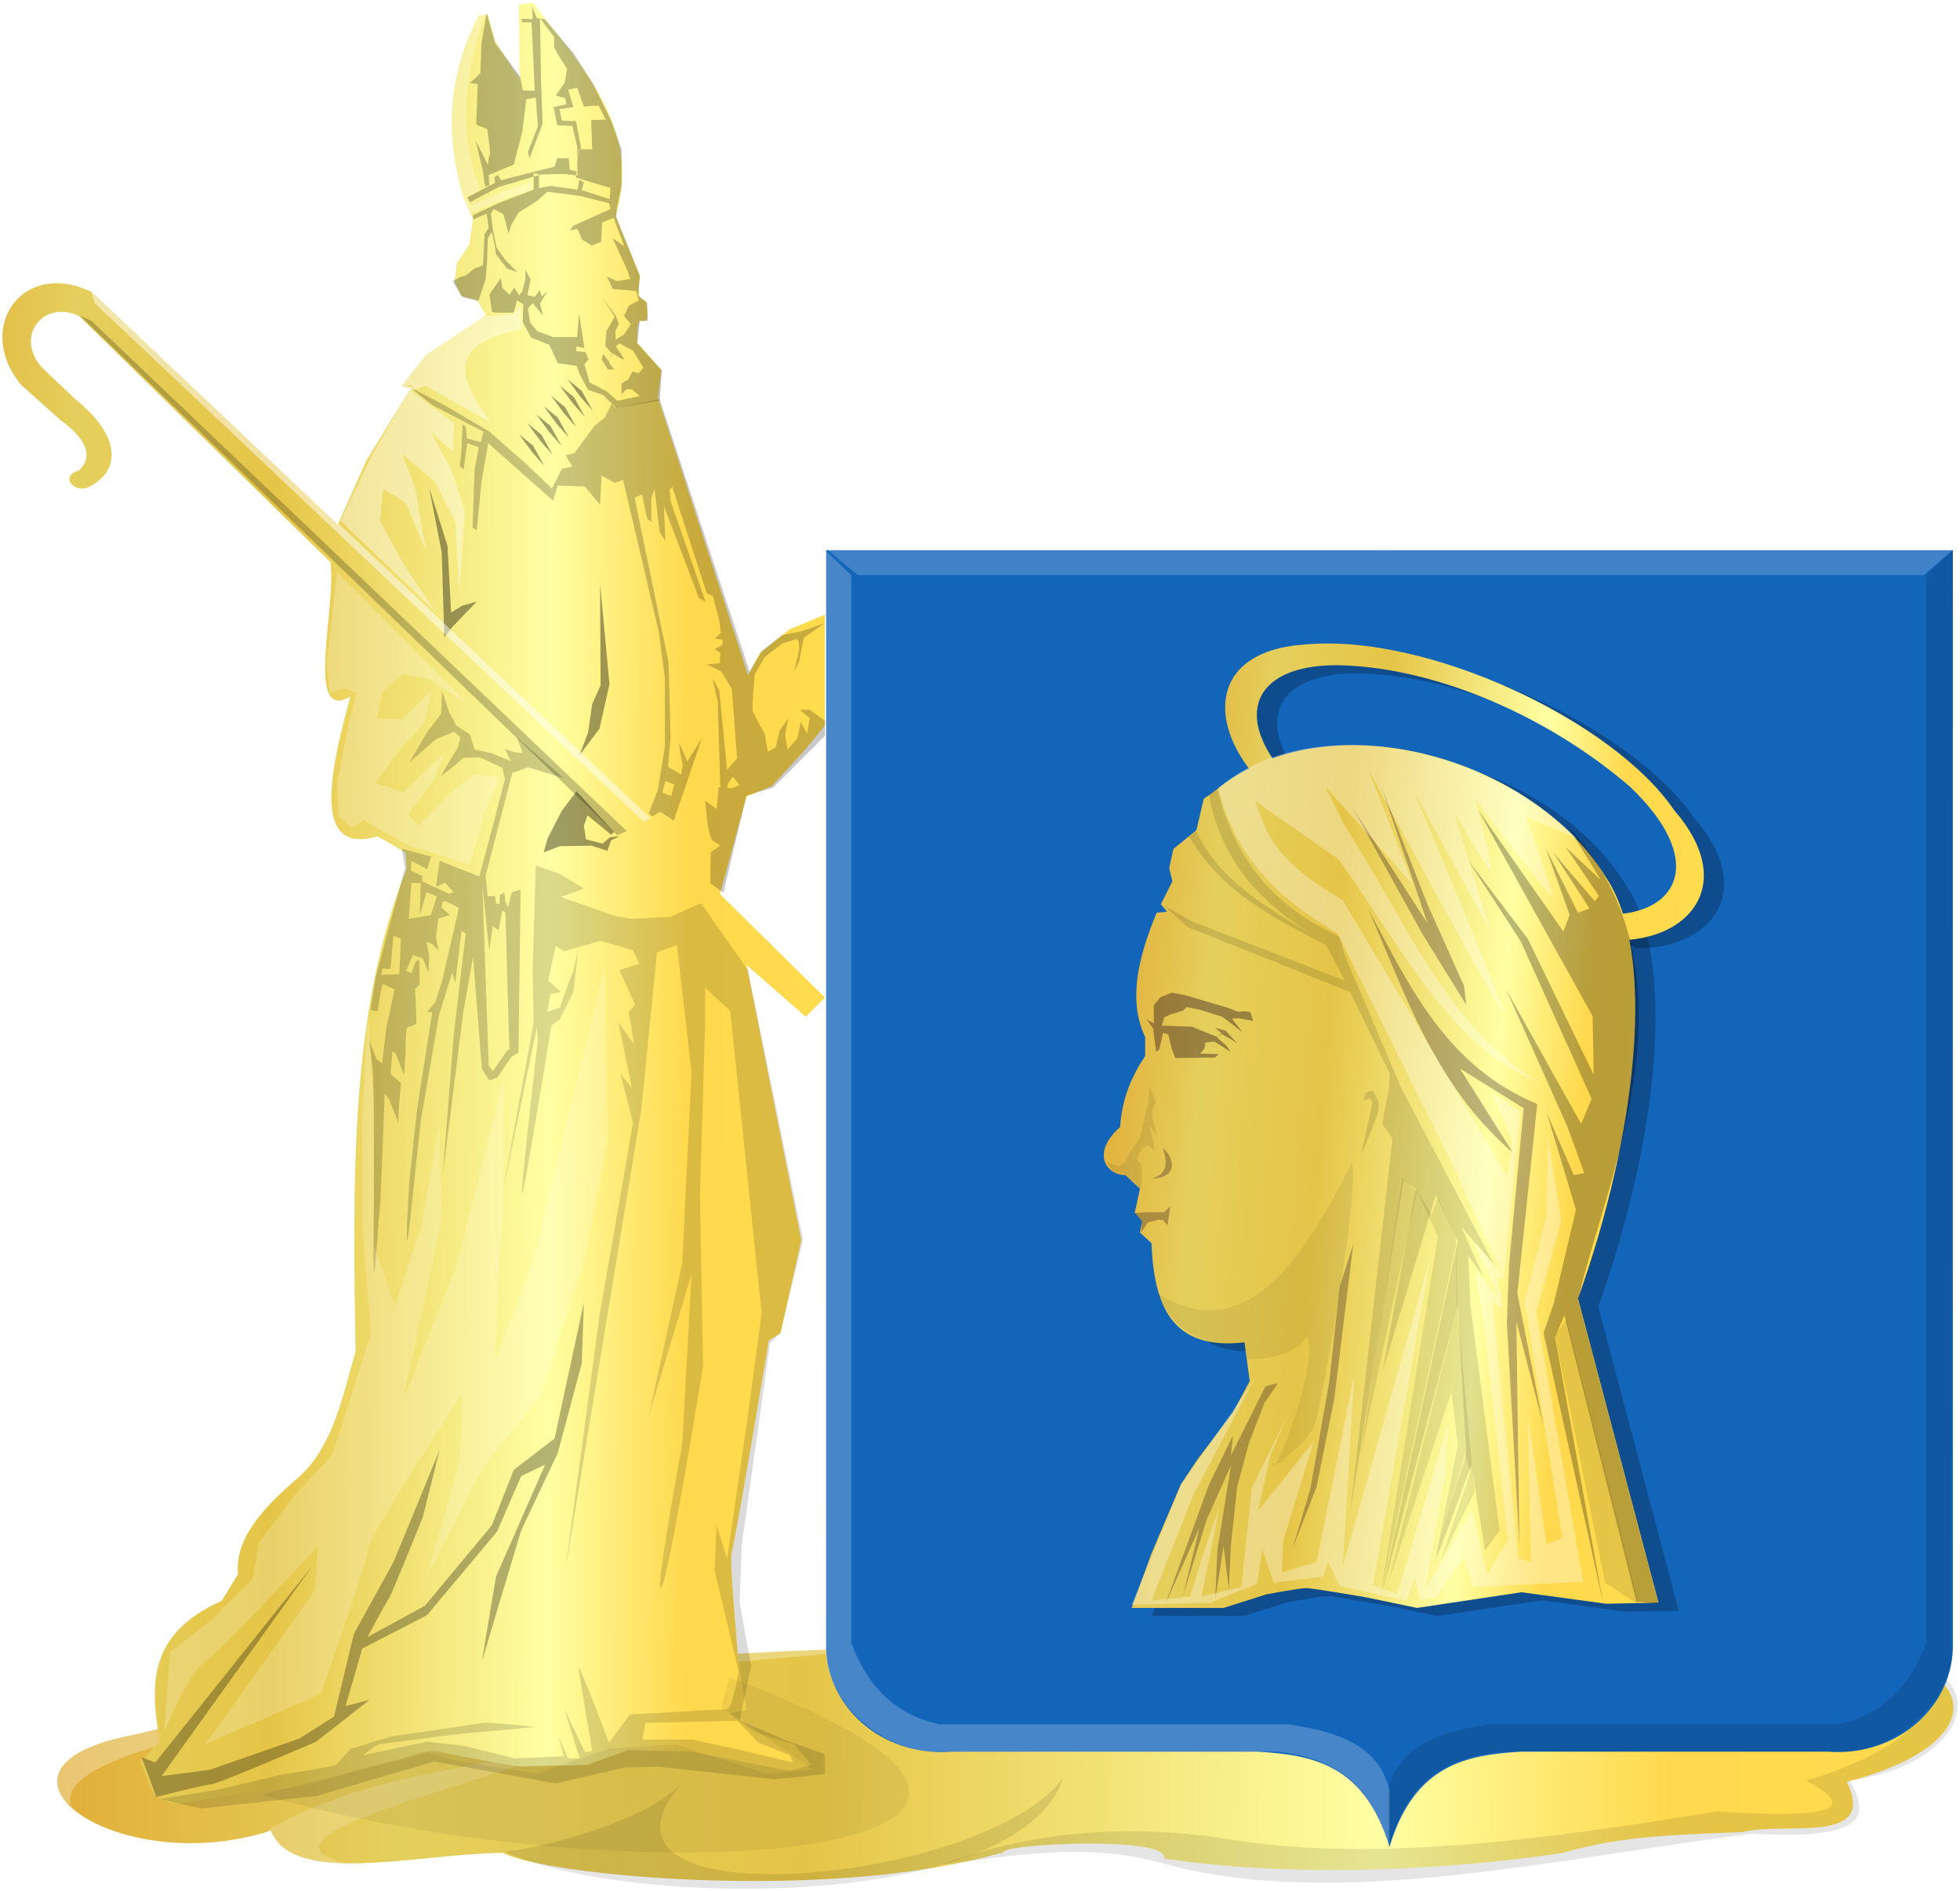
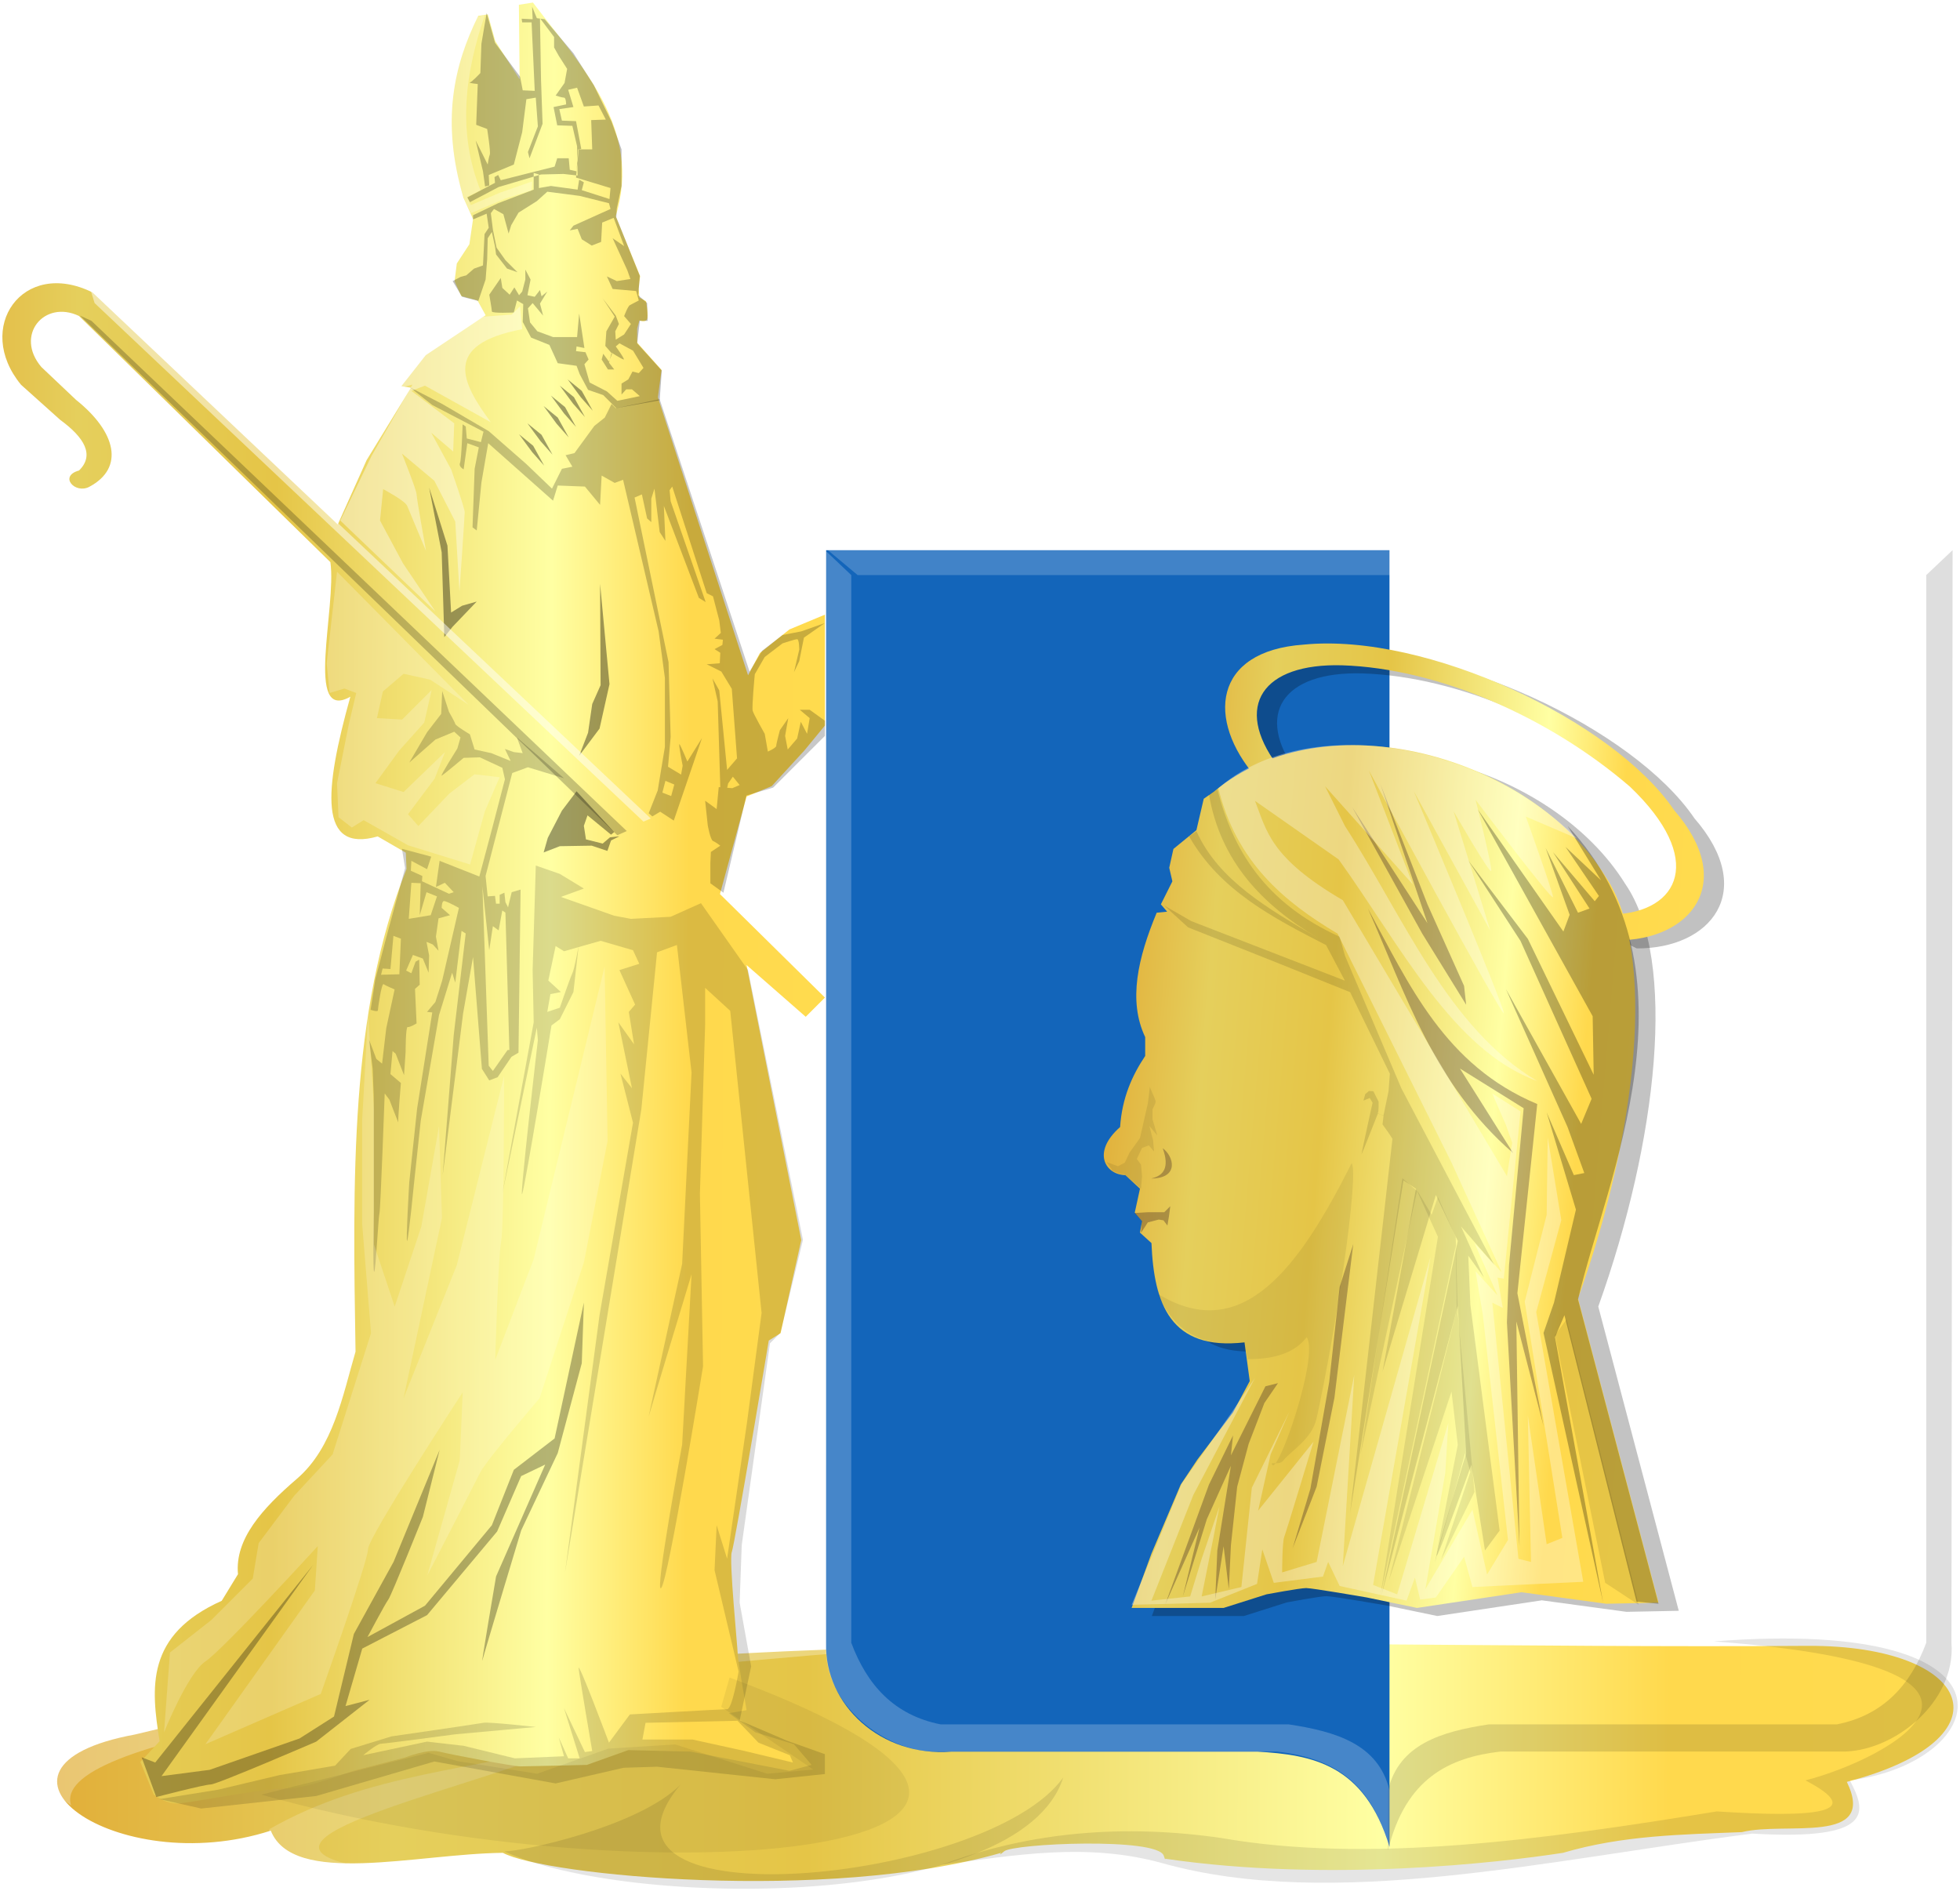
<svg xmlns="http://www.w3.org/2000/svg" xmlns:ns1="http://www.inkscape.org/namespaces/inkscape" xmlns:ns2="http://sodipodi.sourceforge.net/DTD/sodipodi-0.dtd" xmlns:xlink="http://www.w3.org/1999/xlink" width="414.273" height="399.707" id="svg20117" version="1.1" ns1:version="0.48.4 r9939" ns2:docname="Nieuw document 30">
  <defs id="defs20119">
    <linearGradient y2="699.314" x2="370.185" y1="699.314" x1="77.852" gradientTransform="matrix(0.409,0,0,0.407,199.527,278.681)" gradientUnits="userSpaceOnUse" id="linearGradient9303-3" xlink:href="#linearGradient7089-7-1-6-5-9-8-8" ns1:collect="always" />
    <linearGradient id="linearGradient7089-7-1-6-5-9-8-8" ns1:collect="always">
      <stop id="stop7091-1-3-0-8-2-5-7" offset="0" style="stop-color:#ffffff;stop-opacity:1;" />
      <stop id="stop7093-1-8-5-5-3-7-4" offset="1" style="stop-color:#ffffff;stop-opacity:0;" />
    </linearGradient>
    <linearGradient y2="763.126" x2="18.253" y1="763.126" x1="-274.08" gradientTransform="matrix(0.409,0,0,0.407,343.386,252.708)" gradientUnits="userSpaceOnUse" id="linearGradient9305-2" xlink:href="#linearGradient7081-2-4-6-7-2-1-7" ns1:collect="always" />
    <linearGradient id="linearGradient7081-2-4-6-7-2-1-7" ns1:collect="always">
      <stop id="stop7083-7-2-7-3-7-8-7" offset="0" style="stop-color:#000000;stop-opacity:1;" />
      <stop id="stop7085-6-7-9-3-9-9-9" offset="1" style="stop-color:#000000;stop-opacity:0;" />
    </linearGradient>
    <linearGradient y2="623.9" x2="813.001" y1="623.9" x1="520.668" gradientTransform="matrix(-0.409,0,0,0.407,682.432,308.75)" gradientUnits="userSpaceOnUse" id="linearGradient9249-3" xlink:href="#linearGradient7151-4-9-4-7-0-1-1" ns1:collect="always" />
    <linearGradient id="linearGradient7151-4-9-4-7-0-1-1" ns1:collect="always">
      <stop id="stop7153-8-3-7-6-8-4-9" offset="0" style="stop-color:#000000;stop-opacity:1;" />
      <stop id="stop7155-8-1-8-1-8-2-8" offset="1" style="stop-color:#000000;stop-opacity:0;" />
    </linearGradient>
    <linearGradient y2="763.126" x2="18.253" y1="763.126" x1="-274.08" gradientTransform="matrix(-0.409,0,0,0.407,357.562,252.083)" gradientUnits="userSpaceOnUse" id="linearGradient9251-6" xlink:href="#linearGradient7081-8-4-8-1-2-5-2-5" ns1:collect="always" />
    <linearGradient id="linearGradient7081-8-4-8-1-2-5-2-5" ns1:collect="always">
      <stop id="stop7083-2-5-6-6-3-7-2-0" offset="0" style="stop-color:#000000;stop-opacity:1;" />
      <stop id="stop7085-4-5-5-3-7-5-1-2" offset="1" style="stop-color:#000000;stop-opacity:0;" />
    </linearGradient>
    <filter color-interpolation-filters="sRGB" ns1:collect="always" id="filter9220-8">
      <feGaussianBlur ns1:collect="always" stdDeviation="1.653" id="feGaussianBlur9222-6" />
    </filter>
    <filter color-interpolation-filters="sRGB" ns1:collect="always" id="filter9224-0">
      <feGaussianBlur ns1:collect="always" stdDeviation="1.653" id="feGaussianBlur9226-2" />
    </filter>
    <linearGradient ns1:collect="always" xlink:href="#linearGradient21651" id="linearGradient4421" gradientUnits="userSpaceOnUse" x1="0" y1="174.07" x2="30" y2="174.07" gradientTransform="translate(0,158.891)" />
    <linearGradient id="linearGradient21651">
      <stop id="stop21653" offset="0" style="stop-color:#cc992d;stop-opacity:1;" />
      <stop id="stop21655" offset="0.143" style="stop-color:#e1a832;stop-opacity:1;" />
      <stop style="stop-color:#e5cf5c;stop-opacity:1;" offset="0.321" id="stop21657" />
      <stop id="stop21659" offset="0.5" style="stop-color:#e5c547;stop-opacity:1;" />
      <stop style="stop-color:#ffffa3;stop-opacity:1;" offset="0.75" id="stop21661" />
      <stop id="stop21663" offset="0.875" style="stop-color:#ffd94d;stop-opacity:1;" />
      <stop style="stop-color:#ffdb4e;stop-opacity:1;" offset="1" id="stop21665" />
    </linearGradient>
    <linearGradient gradientUnits="userSpaceOnUse" y2="174.07" x2="30" y1="174.07" x1="0" id="linearGradient4379" xlink:href="#linearGradient21651" ns1:collect="always" />
    <linearGradient id="linearGradient4070-8-2-8-8-7-0-6-5">
      <stop style="stop-color:#a3a3a3;stop-opacity:1;" offset="0" id="stop4072-1-2-6-4-1-4-7-9" />
      <stop style="stop-color:#b0b0b0;stop-opacity:1;" offset="0.143" id="stop4074-8-0-7-0-4-8-7-1" />
      <stop id="stop4076-6-1-0-3-7-5-9-8" offset="0.321" style="stop-color:#d1d1d1;stop-opacity:1;" />
      <stop style="stop-color:#bdbdbd;stop-opacity:1;" offset="0.5" id="stop4078-0-2-8-7-6-7-6-1" />
      <stop id="stop4080-2-7-1-8-8-3-4-7" offset="0.75" style="stop-color:#e5e5e5;stop-opacity:1;" />
      <stop style="stop-color:#cccccc;stop-opacity:1;" offset="0.875" id="stop4082-4-7-8-3-2-3-1-8" />
      <stop id="stop4084-9-0-3-1-3-0-9-6" offset="1" style="stop-color:#cccccc;stop-opacity:1;" />
    </linearGradient>
    <linearGradient gradientUnits="userSpaceOnUse" y2="204.963" x2="29.643" y1="204.963" x1="3.214" id="linearGradient4389" xlink:href="#linearGradient4070-8-2-8-8-7-0-6-5" ns1:collect="always" gradientTransform="translate(336.429,486.112)" />
    <linearGradient ns1:collect="always" xlink:href="#linearGradient21651" id="linearGradient20838" x1="256.376" y1="531.883" x2="401.053" y2="544.026" gradientUnits="userSpaceOnUse" />
    <linearGradient ns1:collect="always" xlink:href="#linearGradient21651" id="linearGradient20846" x1="274.88" y1="454.867" x2="410.631" y2="462.724" gradientUnits="userSpaceOnUse" />
    <linearGradient ns1:collect="always" xlink:href="#linearGradient21651" id="linearGradient20854" x1="-9.095" y1="485.198" x2="224.863" y2="486.208" gradientUnits="userSpaceOnUse" />
    <linearGradient ns1:collect="always" xlink:href="#linearGradient21651" id="linearGradient20862" x1="-22.265" y1="665.3" x2="463.391" y2="667.825" gradientUnits="userSpaceOnUse" />
  </defs>
  <ns2:namedview id="base" pagecolor="#ffffff" bordercolor="#666666" borderopacity="1.0" ns1:pageopacity="0.0" ns1:pageshadow="2" ns1:zoom="0.7" ns1:cx="342.25549" ns1:cy="270.21625" ns1:document-units="px" ns1:current-layer="layer1" showgrid="false" fit-margin-top="0" fit-margin-left="0" fit-margin-right="0" fit-margin-bottom="0" ns1:window-width="1600" ns1:window-height="837" ns1:window-x="-8" ns1:window-y="-8" ns1:window-maximized="1" />
  <g ns1:label="Laag 1" ns1:groupmode="layer" id="layer1" transform="translate(-50.003,-295.344)">
    <path ns1:connector-curvature="0" style="fill:url(#linearGradient20862);fill-opacity:1;stroke:#000000;stroke-width:1px;stroke-linecap:butt;stroke-linejoin:miter;stroke-opacity:0" d="m 78.486,661.966 c -37.236,6.88 -3.902,30.872 28.75,20.312 4.75,11.878 30.717,4.895 49.062,4.688 8.734,4.781 68.574,10.587 105.312,0 0,0 -0.78,0.929 0.625,-0.312 1.875,-1.656 32.5,-3.029 33.75,0.938 0.376,1.192 0.312,0.625 0.312,0.625 34.553,5.04 70.668,0.817 84.062,-1.25 12.604,-3.718 25.208,-3.874 37.812,-4.375 9.144,-2.293 28.7,2.852 22.188,-10.625 35.152,-9.202 26.657,-28.851 -8.125,-28.75 -121.272,0.881 -248.043,-7.036 -353.75,18.75 z" id="path8299" ns2:nodetypes="ccccsscccccc" />
    <path ns1:connector-curvature="0" style="fill:#ffffff;fill-opacity:0.288;stroke:#000000;stroke-width:1px;stroke-linecap:butt;stroke-linejoin:miter;stroke-opacity:0" d="m 65.049,676.966 c -33.525,-22.525 151.083,-34.818 189.375,-34.375 -125.327,9.465 -193.999,20.745 -189.375,34.375 z" id="path9073" ns2:nodetypes="ccc" />
    <path ns1:connector-curvature="0" style="fill:#ffffff;fill-opacity:0.179;stroke:#000000;stroke-width:1px;stroke-linecap:butt;stroke-linejoin:miter;stroke-opacity:0" d="m 172.236,663.528 c -21.79,5.992 -44.272,6.446 -65.312,18.438 -0.588,5.264 4.449,8.066 17.188,7.5 -25.798,-5.809 30.197,-17.164 48.125,-25.938 z" id="path9075" ns2:nodetypes="cccc" />
    <path ns1:connector-curvature="0" style="fill:#000000;fill-opacity:0.104;stroke:#000000;stroke-width:1px;stroke-linecap:butt;stroke-linejoin:miter;stroke-opacity:0" d="m 156.611,686.653 c 3.597,0.096 28.385,-5.22 37.188,-14.062 -24.568,29.487 64.94,20.95 80.938,-1.562 -9.095,28.531 -92.668,27.631 -118.125,15.625 z" id="path9077" ns2:nodetypes="cccc" />
    <path ns1:connector-curvature="0" style="fill:#000000;fill-opacity:0.104;stroke:#000000;stroke-width:1px;stroke-linecap:butt;stroke-linejoin:miter;stroke-opacity:0" d="m 412.236,642.278 c 68.414,-5.323 58.545,25.706 28.75,29.375 3.56,6.649 5.266,12.782 -20.625,11.25 -43.107,5.515 -88.599,16.331 -124.688,6.25 -16.092,-4.468 -31.271,-1.626 -46.562,0.312 18.828,-7.033 38.568,-8.59 59.062,-5.625 30.748,5.385 67.373,0.483 104.688,-5.625 20.769,1.354 31.993,0.379 18.75,-6.562 17.556,-4.514 53.838,-23.938 -19.375,-29.375 z" id="path9079" ns2:nodetypes="ccccccccc" />
    <path ns1:connector-curvature="0" style="fill:url(#linearGradient20854);fill-opacity:1;stroke:#000000;stroke-width:1px;stroke-linecap:butt;stroke-linejoin:miter;stroke-opacity:0" d="m 83.738,663.38 -4.062,4.375 2.812,6.875 c 0,0 2.5,2.188 5.625,1.875 3.125,-0.312 19.375,-3.438 22.5,-3.125 3.125,0.312 14.062,-3.75 14.062,-3.75 l 10.938,-2.812 c 0,0 4.688,-1.875 7.188,-1.25 2.5,0.625 15.625,3.125 17.188,3.125 1.562,0 14.062,-0.312 14.062,-0.312 l 8.75,-3.125 13.125,0.312 20.938,4.062 4.688,-1.25 -3.75,-4.375 -8.125,-2.5 -5.625,-4.062 3.75,-0.625 c 0,0 -1.875,-10.625 -1.875,-11.875 0,-1.25 -1.875,-20 -1.25,-21.562 0.625,-1.562 7.812,-44.688 7.812,-44.688 l 2.5,-1.562 4.375,-19.688 -11.562,-58.125 12.5,10.938 4.062,-4.062 -22.188,-21.875 5.625,-20.625 5.312,-2.188 6.875,-7.5 4.375,-5.312 0,-23.438 -7.5,3.125 -6.25,5 -2.5,4.688 -19.062,-58.75 0.781,-5.781 -5.156,-5.781 0,-2.969 0.469,-1.719 c 0,0 1.094,0.469 1.562,-0.156 0.469,-0.625 -0.156,-3.906 -0.156,-3.906 l -1.406,-0.781 -0.156,-1.875 0.312,-2.656 -5.156,-12.656 c 5.61,-18.485 -7.099,-31.475 -17.5,-45.156 l -2.969,0.469 0.156,15.781 -5.156,-8.125 -1.562,-5.625 -2.031,0.312 c -5.147,10.418 -7.914,22.224 -3.125,38.438 l 2.031,4.531 -0.781,5.312 -2.656,4.062 -0.469,3.75 1.406,3.125 3.438,0.938 1.719,3.125 -12.656,8.438 -5.156,6.562 2.031,0.313 -9.375,15.312 -6.094,13.594 -51.875,-49.062 c -14.743,-7.255 -25.019,7.485 -15.078,19.531 l 8.281,7.422 c 5.11,3.735 7.308,7.441 3.984,10.703 -4.371,1.2 -0.803,5.057 2.188,3.437 7.453,-3.978 5.693,-11.555 -2.812,-18.359 l -7.344,-6.953 c -5.7,-6.703 0.616,-14.298 7.969,-10.781 l 53.125,52.031 c 1.354,9.526 -5.541,33.991 4.219,28.438 -5.541,19.843 -6.787,33.125 5.781,29.531 l 5.938,3.438 0.156,3.438 c -12.064,30.16 -11.357,66.126 -10.781,102.031 -2.704,9.2 -4.673,20.243 -12.407,26.883 -7.302,6.269 -13.141,12.739 -12.437,20.148 l -3.437,5.625 c -16.128,7.225 -14.952,18.382 -13.125,29.688 z" id="path9338" ns2:nodetypes="cccssccsscccccccccssccccccccccccccccccccsccccccccccccccccccccccccccccccccccccccsccc" />
    <path ns1:connector-curvature="0" style="fill:#000000;fill-opacity:0.255;stroke:#000000;stroke-width:1px;stroke-linecap:butt;stroke-linejoin:miter;stroke-opacity:0" d="m 152.863,298.085 1.768,6.298 5.303,7.182 0.552,2.873 2.541,0.11 -0.663,-14.474 -1.989,0 -0.11,-0.773 2.32,0.11 -0.11,-2.652 0.994,2.431 1.657,0.221 6.077,7.182 4.309,6.74 3.757,7.734 2.099,5.856 0,7.734 -0.994,4.751 -0.11,1.878 4.972,12.374 -0.331,4.088 1.878,1.657 0.11,3.756 -1.657,0 -0.552,4.751 5.193,5.745 -0.442,6.298 -9.17,1.657 -2.762,-2.762 -3.204,-1.105 -1.768,-3.315 -0.663,-1.768 -3.977,-0.552 -1.768,-3.867 -3.867,-1.547 -1.768,-3.315 0.11,-3.756 -1.326,-0.773 -0.663,2.541 c 0,0 -4.64,0.221 -4.64,-0.221 0,-0.442 -0.552,-3.536 -0.552,-3.536 l 2.431,-3.536 0.331,2.099 1.547,1.436 0.994,-1.547 0.994,1.657 0.663,-0.773 0.663,-2.541 0,-2.099 1.105,2.099 -0.663,3.315 1.547,0.331 1.105,-1.436 0.331,1.326 1.215,-0.994 -1.547,2.541 0.663,2.541 -2.21,-2.652 -0.994,1.105 0.442,2.983 1.547,1.878 3.315,1.215 5.082,0 0.442,-4.972 1.105,7.292 -1.657,-0.331 -0.11,0.994 1.989,0.221 0.663,1.547 -0.884,0.994 1.105,3.867 3.646,1.878 2.21,1.989 4.751,-0.994 -1.657,-1.436 -1.215,0 -0.994,1.105 0,-2.32 1.436,-0.884 0.884,-1.657 1.326,0.331 0.994,-1.105 -2.21,-3.646 -2.873,-1.547 -0.773,0.663 c 0,0 2.099,2.873 1.657,2.762 -0.442,-0.11 -2.541,-1.436 -2.541,-1.436 l -0.552,2.099 1.105,1.436 -1.326,0 -1.326,-2.099 0.331,-1.215 1.215,1.657 0.663,-1.657 -1.436,-1.657 0.221,-3.094 1.768,-3.094 -2.541,-3.867 2.762,3.646 0.663,1.768 -0.773,1.547 0.11,1.768 1.768,-1.105 1.436,-2.21 -1.436,-1.657 c 0,0 0.773,-2.099 1.215,-2.32 0.442,-0.221 1.878,-0.994 1.878,-0.994 l -0.552,-1.989 -4.972,-0.442 -1.215,-2.652 2.099,0.994 2.873,-0.442 -0.663,-1.878 -3.094,-6.74 2.431,1.657 -2.21,-5.966 -2.431,0.994 -0.221,4.088 -1.989,0.773 -2.099,-1.326 -0.884,-2.21 -1.657,0.331 0.773,-0.994 7.844,-3.536 -0.331,-1.215 -6.187,-1.547 -6.85,-0.884 -2.21,1.989 -3.867,2.431 -1.547,2.652 -0.552,1.768 -1.105,-4.088 -1.989,-1.105 -0.663,0.884 0.442,3.536 0.773,3.756 1.878,2.652 2.541,2.541 -2.21,-0.773 -2.32,-2.983 -0.221,-1.657 -0.663,-3.094 -0.884,1.326 -0.11,4.419 -0.331,4.309 -1.547,4.53 -3.425,-0.884 -1.989,-3.315 1.657,-0.884 1.215,-0.331 1.657,-1.436 1.878,-0.663 0.331,-6.629 0.884,-1.326 -0.442,-2.983 -2.873,1.215 0,-0.884 5.303,-2.541 7.513,-2.873 0,-3.536 1.105,0.331 0,2.873 2.541,-0.442 5.635,0.773 0.331,-2.099 0.994,0.552 -0.442,1.657 5.856,1.878 0.221,-2.32 -7.292,-2.21 0.552,-5.966 2.873,0 -0.221,-6.187 3.094,-0.11 -1.547,-2.983 -3.094,0.221 -1.436,-3.977 -1.878,0.442 1.105,3.646 -2.983,0.442 0.552,2.431 2.983,0.11 1.105,5.856 -0.663,0.11 -0.331,4.64 -1.436,-0.331 -0.221,-2.431 -2.431,0 -0.552,1.768 -11.38,2.873 -0.552,-1.105 -0.773,0.442 0.11,1.215 -5.856,3.094 0.552,0.994 6.077,-3.204 8.949,-2.652 4.751,-0.11 2.983,0.331 -0.11,-6.187 -0.994,-4.309 -3.204,-0.11 -0.773,-3.867 2.652,-0.552 c 0,0 0,-1.436 -0.442,-1.436 -0.442,0 -1.768,-0.442 -1.768,-0.442 l 1.878,-2.652 0.552,-2.983 -1.768,-2.762 -0.994,-1.768 0,-2.21 -2.983,-3.977 0.221,13.037 0.331,9.281 -2.762,7.292 -0.331,-1.326 2.099,-5.414 -0.442,-6.077 -1.989,0.331 -0.884,6.961 -1.768,6.85 -5.303,2.21 0.11,2.21 -0.884,0.221 -0.442,-3.204 -1.547,-6.519 2.541,5.082 c 0,0 0.221,-1.547 0.442,-2.099 0.221,-0.552 -0.552,-5.414 -0.552,-5.414 l -2.32,-0.884 0.331,-8.618 c 0,0 -2.099,-0.221 -1.657,-0.331 0.442,-0.11 2.21,-1.989 2.21,-1.989 l 0.221,-6.187 1.105,-6.519 z" id="path9340" />
    <path ns1:connector-curvature="0" style="fill:#000000;fill-opacity:0.217;stroke:#000000;stroke-width:1px;stroke-linecap:butt;stroke-linejoin:miter;stroke-opacity:0" d="m 136.622,377.193 6.85,3.536 9.833,5.745 7.955,6.961 5.414,5.193 2.099,-4.198 2.21,-0.442 -1.436,-2.431 1.878,-0.442 4.198,-5.745 2.21,-1.768 1.436,-2.873 0.884,0.884 9.281,-1.878 19.003,57.563 2.652,-4.419 4.309,-3.315 3.977,-0.773 4.987,-1.768 -4.435,3.094 -0.994,4.972 -1.105,2.32 1.105,-4.751 c 0,0 0,-2.21 -0.442,-2.21 -0.442,0 -3.094,0.884 -3.094,0.884 l -3.756,2.873 -2.099,3.646 c 0,0 -0.663,6.961 -0.442,7.734 0.221,0.773 2.541,4.861 2.541,4.861 l 0.663,3.756 c 0,0 1.768,-0.773 1.768,-1.215 0,-0.442 0.773,-3.315 0.773,-3.315 l 1.768,-2.541 -0.663,3.756 0.552,2.873 1.989,-2.32 0.773,-3.536 1.326,2.541 0.552,-3.315 -2.099,-1.768 2.099,0 3.219,2.32 0,3.204 -10.953,10.938 -5.635,1.657 -4.861,20.55 -2.762,-1.989 0,-4.309 0.11,-2.32 1.989,-1.326 c 0,0 -0.994,-0.773 -1.547,-0.994 -0.552,-0.221 -1.105,-3.315 -1.105,-3.315 l -0.552,-5.193 2.431,1.768 0.442,-4.64 2.873,0.221 1.547,-0.663 -1.436,-1.768 -0.994,1.436 -0.221,0.994 -1.436,-0.11 -0.552,-18.23 -1.105,-4.861 1.436,2.541 1.657,16.794 2.099,-2.431 -1.105,-14.695 -2.21,-3.646 -3.094,-1.547 2.762,-0.221 0.11,-2.21 -1.215,-0.773 1.657,-0.884 0.11,-1.105 -1.768,-0.221 1.326,-1.215 -0.331,-2.652 -1.326,-5.082 -1.326,-0.663 -7.292,-22.539 -0.552,0.773 0.221,2.32 7.403,21.324 -1.436,-0.884 -7.403,-19.445 0.331,7.403 -1.215,-1.878 -1.105,-9.17 -0.663,2.099 0,4.972 -0.884,-0.773 -1.105,-5.082 -1.547,0.663 7.182,34.803 0.442,15.799 -0.552,6.298 2.762,1.657 0.331,-1.878 c 0,0 -0.994,-4.972 -0.663,-4.53 0.331,0.442 1.657,3.646 1.657,3.646 l 3.094,-4.972 -5.966,17.457 -2.873,-1.878 -1.657,0.994 -0.773,-0.663 1.878,-4.751 2.873,1.105 0.663,-2.431 -1.878,-0.773 -0.773,2.983 -0.884,-0.773 1.547,-9.391 0,-14.584 -1.326,-9.833 -7.513,-32.041 -1.768,0.663 -2.762,-1.547 -0.331,6.187 -3.204,-3.867 -5.745,-0.221 -0.994,3.204 -13.7,-12.153 -1.436,8.286 -0.994,10.165 -0.884,-0.663 0.442,-12.374 0.884,-4.53 -2.431,-0.884 -0.773,5.524 c 0,0 -1.105,-0.552 -0.773,-1.326 0.331,-0.773 0.552,-8.176 0.552,-8.176 l 0.663,0.442 0.221,2.541 2.983,0.773 0.552,-2.21 -10.828,-5.635 -4.751,-3.756 z" id="path9342" />
    <path ns1:connector-curvature="0" style="fill:#000000;fill-opacity:0.38;stroke:#000000;stroke-width:1px;stroke-linecap:butt;stroke-linejoin:miter;stroke-opacity:0" d="m 159.713,387.136 2.762,3.756 2.541,2.873 -2.32,-4.198 -2.983,-2.431 z" id="path9344" />
    <path ns1:connector-curvature="0" style="fill:#000000;fill-opacity:0.38;stroke:#000000;stroke-width:1px;stroke-linecap:butt;stroke-linejoin:miter;stroke-opacity:0" d="m 161.481,384.816 2.762,3.756 2.541,2.873 -2.32,-4.198 -2.983,-2.431 z" id="path9344-2" />
-     <path ns1:connector-curvature="0" style="fill:#000000;fill-opacity:0.38;stroke:#000000;stroke-width:1px;stroke-linecap:butt;stroke-linejoin:miter;stroke-opacity:0" d="m 163.359,382.938 2.762,3.756 2.541,2.873 -2.32,-4.198 -2.983,-2.431 z" id="path9344-9" />
    <path ns1:connector-curvature="0" style="fill:#000000;fill-opacity:0.38;stroke:#000000;stroke-width:1px;stroke-linecap:butt;stroke-linejoin:miter;stroke-opacity:0" d="m 164.906,381.17 2.762,3.756 2.541,2.873 -2.32,-4.198 -2.983,-2.431 z" id="path9344-4" />
    <path ns1:connector-curvature="0" style="fill:#000000;fill-opacity:0.38;stroke:#000000;stroke-width:1px;stroke-linecap:butt;stroke-linejoin:miter;stroke-opacity:0" d="m 166.453,378.961 2.762,3.756 2.541,2.873 -2.32,-4.198 -2.983,-2.431 z" id="path9344-1" />
    <path ns1:connector-curvature="0" style="fill:#000000;fill-opacity:0.38;stroke:#000000;stroke-width:1px;stroke-linecap:butt;stroke-linejoin:miter;stroke-opacity:0" d="m 168.331,376.861 2.762,3.756 2.541,2.873 -2.32,-4.198 -2.983,-2.431 z" id="path9344-3" />
    <path ns1:connector-curvature="0" style="fill:#000000;fill-opacity:0.38;stroke:#000000;stroke-width:1px;stroke-linecap:butt;stroke-linejoin:miter;stroke-opacity:0" d="m 169.988,375.535 2.762,3.757 2.541,2.873 -2.32,-4.198 -2.983,-2.431 z" id="path9344-11" />
    <path ns1:connector-curvature="0" style="fill:#000000;fill-opacity:0.38;stroke:#000000;stroke-width:1px;stroke-linecap:butt;stroke-linejoin:miter;stroke-opacity:0" d="m 140.71,398.406 2.652,13.7 0.552,17.899 1.768,-2.21 5.082,-5.303 -3.094,0.884 -2.32,1.436 -0.773,-14.142 -3.867,-12.264 z" id="path9413" />
    <path ns1:connector-curvature="0" style="fill:#000000;fill-opacity:0.38;stroke:#000000;stroke-width:1px;stroke-linecap:butt;stroke-linejoin:miter;stroke-opacity:0" d="m 176.838,418.735 0.11,21.434 -1.768,3.977 -0.884,6.077 -1.878,4.861 4.309,-5.745 2.099,-9.391 -1.989,-21.213 z" id="path9415" />
    <path ns1:connector-curvature="0" style="fill:#000000;fill-opacity:0.193;stroke:#000000;stroke-width:1px;stroke-linecap:butt;stroke-linejoin:miter;stroke-opacity:0" d="m 143.472,441.385 -0.221,4.861 -2.983,3.867 -3.757,6.408 5.524,-4.861 3.977,-1.657 1.326,1.215 -0.663,2.32 c 0,0 -3.756,5.966 -3.315,5.745 0.442,-0.221 4.64,-3.756 4.64,-3.756 l 3.425,-0.11 4.751,2.21 0.552,2.431 -2.762,10.607 -2.652,9.944 -8.397,-3.315 -0.773,5.524 1.878,-0.884 1.878,1.989 -0.994,0.331 -5.966,-2.762 -0.221,7.292 1.436,-4.861 2.21,0.884 -1.326,3.977 -4.64,0.773 0.552,-7.623 2.21,0.11 0.11,-1.547 -2.431,-1.105 0.11,-2.099 3.315,1.768 0.884,-2.652 -6.187,-1.657 0.663,4.088 -3.757,13.811 2.873,1.105 -0.331,7.513 -3.867,0.11 0.331,-1.326 1.657,0.11 0.663,-7.403 -1.326,-0.11 -2.541,9.723 -0.994,6.408 c 0,0 1.547,0.552 1.547,0.11 0,-0.442 0.773,-5.856 1.215,-5.524 0.442,0.331 2.32,1.105 2.32,1.105 l -1.768,8.176 -0.884,7.513 -1.215,-0.994 -1.547,-4.088 0.773,6.187 0.221,5.745 0,24.528 c 0,0 -0.221,13.148 0.11,12.595 0.331,-0.552 0.884,-11.711 1.105,-12.374 0.221,-0.663 1.105,-25.301 1.105,-25.301 l 0.994,1.326 c 0,0 1.989,5.193 1.878,4.751 -0.11,-0.442 0.552,-8.286 0.552,-8.286 l -2.21,-1.878 0.442,-4.861 0.663,0.552 1.768,4.53 0.331,-4.861 c 0,0 0,-5.414 0.442,-5.303 0.442,0.11 1.878,-0.773 1.878,-0.773 l -0.331,-7.292 0.994,-0.884 -0.11,-5.303 -0.773,0.442 -0.884,2.431 -1.105,-0.552 1.436,-3.315 2.099,0.773 1.215,2.983 0.11,-3.646 -0.552,-2.873 1.326,0.552 1.215,1.326 -0.552,-2.983 0.552,-3.867 2.431,-0.663 -1.768,-1.547 c 0,0 0,-1.326 0.442,-1.436 0.442,-0.11 3.204,1.436 3.204,1.436 l -3.536,15.357 -1.436,4.53 -1.768,2.099 1.105,0.11 -3.204,20.329 -1.657,15.578 c 0,0 -0.773,13.148 -0.442,12.374 0.331,-0.773 1.436,-12.043 1.436,-12.043 l 1.436,-13.369 3.867,-22.318 2.762,-8.949 0.663,2.099 1.326,-10.938 0.884,0.552 -2.541,21.545 -2.32,29.5 4.309,-34.14 2.099,-11.932 1.878,23.644 1.547,2.431 1.768,-0.663 3.977,-5.856 -1.878,0.11 -3.094,4.419 -0.884,-1.105 -1.326,-37.897 1.436,13.479 0.773,-5.082 1.215,0.884 0.773,-4.198 0.663,0.442 0.884,30.715 1.878,-1.105 0.442,-34.471 -1.878,0.552 -0.773,3.204 -0.552,-1.105 -0.221,-1.989 -0.994,0.442 0,1.878 -0.773,0 -0.221,-1.657 -1.547,0.11 -0.442,-4.309 5.635,-21.766 3.315,-1.215 7.623,2.32 -9.944,-8.618 1.215,3.315 -1.878,-0.221 -1.878,-0.663 1.215,2.541 -4.088,-1.657 -3.536,-0.773 -0.994,-3.204 c 0,0 -2.983,-1.768 -3.094,-2.21 -0.11,-0.442 -1.326,-2.541 -1.326,-2.541 l -1.436,-4.419 z" id="path9417" />
    <path ns1:connector-curvature="0" style="fill:#000000;fill-opacity:0.38;stroke:#000000;stroke-width:1px;stroke-linecap:butt;stroke-linejoin:miter;stroke-opacity:0" d="m 171.867,462.598 -3.094,4.088 -2.983,5.745 -0.884,3.094 3.425,-1.326 6.74,-0.11 3.315,1.105 0.773,-2.21 1.768,-0.884 -1.989,0.221 -1.547,1.326 -3.536,-0.884 -0.442,-2.873 0.773,-2.21 4.972,4.088 0.663,-0.552 -7.955,-8.618 z" id="path9419" />
    <path ns1:connector-curvature="0" style="fill:#000000;fill-opacity:0.142;stroke:#000000;stroke-width:1px;stroke-linecap:butt;stroke-linejoin:miter;stroke-opacity:0" d="m 163.249,478.287 -0.663,22.097 0.221,11.049 -6.629,36.239 7.292,-35.134 0.221,2.652 c 0,0 -3.977,34.25 -3.315,32.483 0.663,-1.768 6.187,-35.576 6.187,-35.576 l 1.768,-1.326 2.873,-5.745 1.105,-9.723 c 0,0 -0.884,4.861 -1.326,5.745 -0.442,0.884 -2.652,7.292 -2.652,7.292 l -2.652,0.884 0.663,-3.756 2.21,-0.442 -2.652,-2.431 1.547,-7.292 1.768,1.105 7.734,-2.21 6.85,1.989 1.326,2.873 -4.198,1.326 3.315,7.292 -1.326,1.547 1.105,6.85 -3.315,-4.64 2.873,13.921 -2.431,-3.094 2.652,10.386 -7.071,40.659 -7.292,54.359 16.131,-97.89 3.315,-33.146 4.198,-1.547 3.094,26.958 -1.989,40.438 c 0,0 -7.292,33.146 -7.071,32.262 0.221,-0.884 9.06,-30.052 9.06,-30.052 l -1.989,36.018 c 0,0 -5.966,32.041 -4.419,30.273 1.547,-1.768 8.839,-46.846 8.839,-46.846 l -0.663,-36.46 1.105,-35.797 0,-7.734 5.303,4.861 6.629,63.861 -3.094,23.202 -4.198,28.726 -2.21,-7.071 -0.442,9.502 5.082,21.434 c 0,0 -1.326,7.955 -2.431,7.955 -1.105,0 -20.55,1.105 -20.55,1.105 l -4.419,5.966 c 0,0 -6.629,-17.678 -6.408,-15.689 0.221,1.989 2.873,17.457 2.873,17.457 l -1.547,0.221 -4.419,-9.281 3.315,10.607 -2.431,0 -1.989,-4.419 1.105,3.977 -10.386,0.442 -10.828,-2.652 -7.734,-0.884 -13.479,2.873 c 0,0 2.873,-2.431 3.756,-2.431 0.884,0 15.689,-1.989 15.689,-1.989 l 17.015,-1.547 c 0,0 -9.944,-1.105 -11.049,-0.884 -1.105,0.221 -19.445,2.873 -19.445,2.873 l -8.618,2.652 -3.315,3.536 -11.711,1.989 -13.037,3.094 -12.374,1.989 8.839,1.989 24.307,-2.652 24.97,-7.292 25.633,4.64 14.363,-3.315 7.071,-0.221 24.97,2.652 10.512,-1.105 0,-4.198 -8.081,-2.873 -10.828,-4.64 4.861,5.082 6.629,2.652 0.663,1.547 -10.165,-2.431 -11.049,-2.431 -10.607,0 0.663,-3.536 19.887,-0.442 2.431,-11.49 -2.431,-13.479 0.442,-12.153 5.966,-42.647 2.21,-2.21 4.766,-19.666 -11.616,-57.01 -9.944,-14.142 -6.408,2.873 -8.397,0.442 -3.536,-0.663 -11.27,-3.977 4.861,-1.768 -5.082,-3.094 -5.082,-1.768 z" id="path9421" ns2:nodetypes="ccccccsccccscccccccccccccccccccccccccsccscccccccccccsccscccccccccccsccscccccccccccccccccccccccccccccccccccccccc" />
    <path ns1:connector-curvature="0" style="fill:#000000;fill-opacity:0.296;stroke:#000000;stroke-width:1px;stroke-linecap:butt;stroke-linejoin:miter;stroke-opacity:0" d="m 142.919,601.81 -9.723,23.644 -8.397,15.247 -4.198,17.457 -7.292,4.64 -19.003,6.629 -10.165,1.326 32.041,-44.636 -33.367,41.764 -2.873,-1.105 3.094,8.397 c 0,0 10.165,-2.652 11.49,-2.652 1.326,0 22.318,-9.06 22.318,-9.06 l 11.27,-8.839 -5.082,1.326 3.536,-12.153 13.7,-7.071 14.805,-17.678 5.082,-11.711 5.082,-2.431 -10.386,23.644 c 0,0 -3.315,19.445 -2.873,17.678 0.442,-1.768 8.176,-27.4 8.176,-27.4 l 7.734,-16.352 5.082,-19.003 0.442,-12.816 -6.187,28.726 -8.618,6.629 -4.64,11.711 -14.142,17.015 -12.153,6.629 c 0,0 3.757,-7.071 4.419,-7.955 0.663,-0.884 7.292,-17.457 7.292,-17.457 l 3.536,-14.142 z" id="path9423" />
    <path ns1:connector-curvature="0" style="fill:#1365ba;fill-opacity:1;stroke:#000000;stroke-width:1px;stroke-linecap:butt;stroke-linejoin:miter;stroke-opacity:0" d="m 343.692,411.64 -119.079,0 0,230.941 c -0.392,13.151 11.622,24.196 26.513,22.998 l 33.511,0 31.079,0 c 11.572,0.672 22.682,2.585 27.976,20.124 l 0,-274.063 z" id="path2830" ns2:nodetypes="cccccccc" />
-     <path ns1:connector-curvature="0" style="fill:#1365ba;fill-opacity:1;stroke:#000000;stroke-width:1px;stroke-linecap:butt;stroke-linejoin:miter;stroke-opacity:0" d="m 343.692,411.64 119.079,0 0,230.941 c 0.392,13.151 -11.622,24.196 -26.512,22.998 l -33.511,0 -31.079,0 c -11.572,0.672 -22.682,2.585 -27.976,20.124 -9.671,-89.759 -22.109,-179.061 0,-274.063 z" id="path2830-1" ns2:nodetypes="cccccccc" />
    <path ns1:connector-curvature="0" style="fill:#000000;fill-opacity:0.132;stroke:#000000;stroke-width:1px;stroke-linecap:butt;stroke-linejoin:miter;stroke-opacity:0" d="m 462.71,411.624 -5.567,5.27 0,225.671 c -3.346,8.958 -9.088,15.307 -18.878,17.249 l -73.577,0 c -9.999,1.522 -18.947,4.172 -21.299,13.895 l 0,12.697 c 3.733,-15.21 12.938,-19.585 23.719,-20.842 l 71.883,0 c 11.069,0.279 24.475,-10.36 23.477,-22.998 l 0.242,-230.941 z" id="path4051-6" ns2:nodetypes="ccccccccccc" />
    <path ns1:connector-curvature="0" style="fill:#ffffff;fill-opacity:0.217;stroke:#000000;stroke-width:1px;stroke-linecap:butt;stroke-linejoin:miter;stroke-opacity:0" d="m 224.363,411.624 5.567,5.27 0,225.671 c 3.346,8.958 9.088,15.307 18.878,17.249 l 73.577,0 c 9.999,1.522 18.947,4.172 21.299,13.895 l 0,12.697 c -3.733,-15.21 -12.938,-19.585 -23.719,-20.842 l -71.883,0 c -11.069,0.279 -24.475,-10.36 -23.477,-22.998 l -0.242,-230.941 z" id="path4051" ns2:nodetypes="ccccccccccc" />
    <path ns1:connector-curvature="0" style="fill:#ffffff;fill-opacity:0.198;stroke:#000000;stroke-width:1px;stroke-linecap:butt;stroke-linejoin:miter;stroke-opacity:0" d="m 224.979,411.624 6.293,5.27 225.331,0 6.107,-5.27 -237.731,0 z" id="path4075" />
    <path ns1:connector-curvature="0" style="fill:#000000;fill-opacity:0.245;stroke:#000000;stroke-width:1px;stroke-linecap:butt;stroke-linejoin:miter;stroke-opacity:0;filter:url(#filter9224-0)" d="m 319.702,461.272 c -10.363,-11.947 -9.178,-26.627 10.156,-27.969 25.913,-2.564 65.443,16.071 78.281,35 13.423,15.456 3.399,27.589 -12.188,27.5 l -3.438,-1.719 2.969,-3.75 c 13.703,-0.592 19.386,-11.7 3.281,-27.031 -17.229,-14.813 -40.632,-24.974 -60.781,-25.625 -16.903,-0.483 -22.973,8.656 -13.75,21.094 l -0.625,3.906 -3.906,-1.406 z" id="path9105" ns2:nodetypes="ccccccccccc" />
    <path ns1:connector-curvature="0" style="fill:#000000;fill-opacity:0.236;stroke:#000000;stroke-width:1px;stroke-linecap:butt;stroke-linejoin:miter;stroke-opacity:0;filter:url(#filter9220-8)" d="m 393.564,482.236 c -15.757,-25.445 -59.179,-37.606 -82.643,-17.899 l -2.21,1.547 -1.547,6.629 -4.861,3.977 -0.884,3.977 0.663,2.873 -2.431,4.861 1.326,1.547 -2.21,0.221 c -3.938,9.487 -6.101,18.564 -2.431,26.296 l 0,3.977 c -2.763,4.138 -4.886,8.836 -5.303,15.026 -6.09,5.363 -3.082,10.096 1.105,10.165 l 3.094,2.873 -1.105,5.082 1.547,1.768 -0.442,2.431 2.431,2.21 c 0.519,12.802 3.965,22.789 19.666,20.992 l 1.105,8.176 -3.536,6.629 -7.513,9.944 -3.536,5.303 -6.187,14.584 -4.198,11.49 19.445,0 9.06,-2.873 c 0,0 7.071,-1.326 8.397,-1.326 1.326,0 12.816,1.989 12.816,1.989 l 10.607,2.21 13.258,-1.989 8.839,-1.326 17.899,2.431 11.049,-0.221 -17.015,-64.303 c 12.537,-34.956 16.777,-73.208 5.745,-89.272 z" id="path9107" ns2:nodetypes="ccccccccccccccccccccccccccccscccccccc" />
    <path ns1:connector-curvature="0" style="fill:url(#linearGradient20846);fill-opacity:1;stroke:#000000;stroke-width:1px;stroke-linecap:butt;stroke-linejoin:miter;stroke-opacity:0" d="m 315.422,459.561 c -10.363,-11.947 -9.178,-26.627 10.156,-27.969 25.913,-2.564 65.443,16.071 78.281,35 13.423,15.456 3.399,27.589 -12.188,27.5 l -3.438,-1.719 2.969,-3.75 c 13.703,-0.592 19.386,-11.7 3.281,-27.031 -17.229,-14.813 -40.632,-24.974 -60.781,-25.625 -16.903,-0.483 -22.973,8.656 -13.75,21.094 l -0.625,3.906 -3.906,-1.406 z" id="path9105-0" ns2:nodetypes="ccccccccccc" />
    <path ns1:connector-curvature="0" style="fill:url(#linearGradient20838);fill-opacity:1;stroke:#000000;stroke-width:1px;stroke-linecap:butt;stroke-linejoin:miter;stroke-opacity:0" d="M 389.283,480.526 C 373.526,455.081 330.104,442.92 306.64,462.627 l -2.21,1.547 -1.547,6.629 -4.861,3.977 -0.884,3.977 0.663,2.873 -2.431,4.861 1.326,1.547 -2.21,0.221 c -3.938,9.487 -6.101,18.564 -2.431,26.296 l 0,3.977 c -2.763,4.138 -4.886,8.836 -5.303,15.026 -6.09,5.363 -3.082,10.096 1.105,10.165 l 3.094,2.873 -1.105,5.082 1.547,1.768 -0.442,2.431 2.431,2.21 c 0.519,12.802 3.965,22.789 19.666,20.992 l 1.105,8.176 -3.536,6.629 -7.513,9.944 -3.536,5.303 -6.187,14.584 -4.198,11.49 19.445,0 9.06,-2.873 c 0,0 7.071,-1.326 8.397,-1.326 1.326,0 12.816,1.989 12.816,1.989 l 10.607,2.21 13.258,-1.989 8.839,-1.326 17.899,2.431 11.049,-0.221 -17.015,-64.303 c 12.537,-34.956 16.777,-73.208 5.745,-89.272 z" id="path9107-9" ns2:nodetypes="ccccccccccccccccccccccccccccscccccccc" />
-     <path ns1:connector-curvature="0" style="fill:#1a001a;fill-opacity:0.374;stroke:#000000;stroke-width:1px;stroke-linecap:butt;stroke-linejoin:miter;stroke-opacity:0" d="m 294.376,517.649 -0.663,-4.972 -1.326,-1.878 1.492,0.884 0,-3.867 1.326,-1.657 2.431,-0.994 3.038,0.552 4.198,1.271 4.696,1.381 2.099,0.829 1.547,-0.11 1.05,0.166 0.608,1.878 -2.928,-0.552 -1.547,0.055 2.265,2.928 -4.309,-3.315 -4.806,-1.492 -2.762,-0.552 -0.718,0.773 -2.375,0.663 -1.602,0.718 -0.497,1.768 6.353,0.221 5.414,2.21 0.773,-0.884 -1.326,-1.105 2.265,0.663 2.375,2.541 -3.315,-1.933 -0.829,0.829 1.878,1.657 0.994,1.381 -3.48,-2.21 -1.933,0.221 -0.166,1.215 -0.552,0.718 -0.387,0.387 3.922,0.11 -0.773,0.718 -8.397,0.11 -0.718,-1.933 -0.773,-3.094 -1.105,-0.276 -0.773,3.48 -0.663,0.497 z" id="path9109-4" />
    <path ns1:connector-curvature="0" style="fill:#000000;fill-opacity:0.123;stroke:#000000;stroke-width:1px;stroke-linecap:butt;stroke-linejoin:miter;stroke-opacity:0" d="m 296.034,486.713 5.082,4.64 19.445,7.734 14.805,5.966 8.397,17.236 -0.276,3.701 -1.05,5.082 c 0,0 -1.436,-0.331 -1.215,-0.497 0.221,-0.166 0.166,-2.375 0.166,-2.375 l -1.105,-2.21 -0.939,-0.055 -0.773,0.663 -0.387,1.381 1.326,-0.552 0.608,0.994 c 0,0 -2.486,11.159 -2.32,10.883 0.166,-0.276 3.425,-8.563 3.425,-8.563 l 1.215,0.387 -0.221,1.878 1.271,1.768 0.829,1.271 -8.949,79.052 11.27,-70.269 2.652,1.768 -7.071,38.67 11.27,-37.344 4.64,9.723 -16.131,74.909 16.131,-61.209 1.768,31.157 c 0,0 -6.85,22.539 -6.187,21.655 0.663,-0.884 7.292,-19.224 7.292,-19.224 l 2.873,18.12 3.094,-4.198 -6.187,-47.73 -0.442,-10.386 3.315,4.64 -4.861,-10.828 7.071,8.176 -19.666,-37.344 -11.932,-28.063 -1.105,-3.977 c -15.873,-7.18 -22.589,-18.406 -25.854,-31.157 l -1.768,1.105 c 2.421,14.02 11.157,23.304 22.981,30.273 -10.4,-6.122 -20.968,-12.117 -25.633,-22.539 l -1.547,1.105 c 6.566,11.514 17.786,17.211 28.947,22.981 l 3.977,7.513 -32.483,-12.595 -5.745,-3.315 0,-4e-5 z" id="path9111-8" ns2:nodetypes="cccccccscccccccsccccccccccccccsccccccccccccccccccccc" />
    <path ns1:connector-curvature="0" style="fill:#1a001a;fill-opacity:0.286;stroke:#000000;stroke-width:1px;stroke-linecap:butt;stroke-linejoin:miter;stroke-opacity:0" d="m 336.029,558.307 -3.977,32.483 -3.757,18.783 -5.082,13.037 3.757,-12.595 3.977,-22.539 2.21,-20.108 2.873,-9.06 z" id="path9113-8" />
    <path ns1:connector-curvature="0" style="fill:#1a001a;fill-opacity:0.286;stroke:#000000;stroke-width:1px;stroke-linecap:butt;stroke-linejoin:miter;stroke-opacity:0" d="m 317.468,588.359 -7.292,14.584 0.442,-4.198 -5.082,10.386 -9.281,25.412 7.292,-16.352 -3.536,14.584 5.082,-16.352 5.082,-11.27 -2.873,17.899 -0.442,10.386 1.768,-11.27 1.105,9.06 0.442,-9.281 1.326,-12.374 2.431,-9.06 3.315,-8.618 2.873,-4.198 -2.652,0.663 z" id="path9115-2" />
    <path ns1:connector-curvature="0" style="fill:#1a001a;fill-opacity:0.286;stroke:#000000;stroke-width:1px;stroke-linecap:butt;stroke-linejoin:miter;stroke-opacity:0" d="m 339.123,487.376 c 8.731,16.133 16.268,33.145 35.797,41.322 l -4.198,39.996 5.524,28.063 -5.745,-22.097 0.663,47.509 -2.652,-47.288 0.442,-12.153 3.094,-33.146 -13.479,-8.397 11.27,17.899 c -16.953,-14.718 -22.687,-33.643 -30.715,-51.707 z" id="path9117-4" ns2:nodetypes="cccccccccccc" />
    <path ns1:connector-curvature="0" style="fill:#1a001a;fill-opacity:0.286;stroke:#000000;stroke-width:1px;stroke-linecap:butt;stroke-linejoin:miter;stroke-opacity:0" d="m 295.757,538.033 c 2.368,1.732 3.557,6.363 -2.431,6.408 2.621,-0.584 3.922,-2.299 2.431,-6.408 z" id="path9119-5" ns2:nodetypes="ccc" />
    <path ns1:connector-curvature="0" style="fill:#1a001a;fill-opacity:0.286;stroke:#000000;stroke-width:1px;stroke-linecap:butt;stroke-linejoin:miter;stroke-opacity:0" d="m 291.172,555.932 1.436,-2.21 2.32,-0.608 0.994,0.166 0.829,1.105 c 0,0 0.276,-1.657 0.331,-1.989 0.055,-0.331 0.276,-2.099 0.276,-2.099 l -1.271,1.271 -1.05,0 -2.431,0 -2.817,0.166 1.547,1.657 -0.166,2.541 z" id="path9121-5" />
    <path ns1:connector-curvature="0" style="fill:#1a001a;fill-opacity:0.286;stroke:#000000;stroke-width:1px;stroke-linecap:butt;stroke-linejoin:miter;stroke-opacity:0" d="m 335.808,465.942 14.805,26.737 9.281,15.026 -0.442,-3.977 -7.734,-17.236 -9.944,-25.412 9.944,29.389 -15.91,-24.528 z" id="path9123-1" />
    <path ns1:connector-curvature="0" style="fill:#000000;fill-opacity:0.274;stroke:#000000;stroke-width:1px;stroke-linecap:butt;stroke-linejoin:miter;stroke-opacity:0" d="m 362.325,466.384 24.307,43.752 0.221,12.374 -13.921,-28.726 -12.595,-16.573 11.049,17.015 15.026,33.367 -2.21,5.303 -15.91,-28.505 13.037,29.168 3.536,9.723 -2.21,0.442 -5.745,-13.258 6.187,20.55 -4.64,19.666 -2.21,6.408 12.595,57.01 -10.165,-56.127 1.989,-4.64 15.247,60.546 4.64,0.442 -17.015,-64.303 c 5.879,-25.494 26.857,-69.123 -2.21,-100.1 l 7.071,11.49 -7.513,-7.071 7.071,10.386 -0.884,1.105 -8.839,-10.386 7.734,11.932 -2.431,0.884 -6.85,-13.7 5.082,14.142 -1.326,3.536 -18.12,-25.854 z" id="path9125-7" ns2:nodetypes="cccccccccccccccccccccccccccccccccc" />
    <path ns1:connector-curvature="0" style="fill:#000000;fill-opacity:0.085;stroke:#000000;stroke-width:1px;stroke-linecap:butt;stroke-linejoin:miter;stroke-opacity:0" d="m 293.051,524.941 -0.442,3.646 -1.657,7.292 -2.21,3.094 -0.994,2.099 -1.436,0.773 -2.431,-0.884 1.326,1.878 1.547,0.663 0.884,0 3.536,3.094 0.221,-2.652 -0.221,-2.431 -0.884,-1.215 1.105,-2.32 1.436,-0.552 1.105,1.326 -0.221,-2.431 -0.773,-2.983 1.657,1.989 -0.994,-3.425 0,-2.099 c 0,0 0.663,-1.215 0.663,-1.657 0,-0.442 -1.436,-3.204 -1.215,-3.204 z" id="path9127-1" />
    <path ns1:connector-curvature="0" style="fill:#000000;fill-opacity:0.07;stroke:#000000;stroke-width:1px;stroke-linecap:butt;stroke-linejoin:miter;stroke-opacity:0" d="m 294.708,568.803 c 17.966,11.05 30.014,-5.761 40.99,-27.621 1.64,2.516 -3.475,36.165 -7.433,54.017 -0.964,4.35 -5.686,7.044 -6.937,8.765 -0.935,1.286 -2.949,0.135 -2.424,0.969 1.281,2.035 9.954,-23.054 7.292,-26.958 -2.688,3.512 -7.153,4.654 -12.485,4.64 l -0.663,-3.315 c -10.804,0.844 -15.431,-4.031 -18.341,-10.496 z" id="path9129-1" ns2:nodetypes="ccssscccc" />
    <path ns1:connector-curvature="0" style="fill:#000000;fill-opacity:0.091;stroke:#000000;stroke-width:1px;stroke-linecap:butt;stroke-linejoin:miter;stroke-opacity:0" d="m 346.415,544.386 -8.839,58.336 11.932,-55.685 4.419,9.723 -12.153,75.793 15.91,-73.804 0.221,13.479 -14.363,57.231 13.258,-39.996 1.326,11.27 -4.861,24.97 6.408,-23.202 1.105,3.977 -6.187,18.562 7.071,-14.363 -3.536,-37.565 -0.442,-16.352 -3.757,-8.397 -1.326,3.756 -2.873,-4.861 -3.315,-2.873 z" id="path9131-5" />
    <path ns1:connector-curvature="0" style="fill:#000000;fill-opacity:0.1;stroke:#000000;stroke-width:1px;stroke-linecap:butt;stroke-linejoin:miter;stroke-opacity:0" d="m 396.354,634.542 -15.247,-60.325 -2.431,3.315 10.607,52.37 7.071,4.64 z" id="path9133-2" />
    <path ns1:connector-curvature="0" style="fill:#ffffff;fill-opacity:0.316;stroke:#000000;stroke-width:1px;stroke-linecap:butt;stroke-linejoin:miter;stroke-opacity:0" d="m 383.317,472.571 c -22.054,-21.739 -58.541,-25.931 -75.793,-10.607 3.81,15.531 13.792,23.94 25.191,30.715 l 24.086,48.393 10.607,23.202 -5.745,-6.187 4.861,11.049 -4.64,-5.082 1.547,9.281 5.303,47.509 -4.419,7.292 -3.094,-13.7 -9.944,16.794 4.198,-24.528 0.663,-10.607 -10.828,36.239 -5.082,-1.989 12.153,-69.385 -18.562,65.407 2.431,-40.438 -7.955,39.554 -7.292,2.21 c 0,0 0,-6.408 0.442,-7.513 0.442,-1.105 6.187,-20.108 6.187,-20.108 l -11.711,14.584 2.652,-11.932 3.977,-9.06 -7.955,16.131 -2.21,20.992 -8.397,1.989 2.431,-12.153 1.326,-6.85 -3.756,11.049 -2.431,7.955 -8.176,0.884 8.839,-22.318 13.037,-24.749 -5.082,7.513 -10.386,14.805 -10.607,25.633 16.573,-0.442 9.944,-3.977 1.105,-7.292 2.431,7.071 10.386,-1.326 1.105,-3.094 2.431,5.082 14.142,3.094 1.768,-4.861 1.105,4.64 3.315,-0.442 5.966,-8.618 1.768,6.408 23.423,-1.105 -9.944,-57.01 5.303,-19.445 -2.873,-17.457 -0.221,16.352 -4.64,18.341 7.955,49.939 -3.315,1.326 -3.977,-27.179 0.663,30.936 -2.652,-0.663 -5.524,-54.138 2.21,1.105 -1.105,-6.408 1.326,0.221 3.536,-35.355 -5.966,-3.757 2.873,6.629 1.326,3.756 -1.105,7.071 -34.692,-58.336 c -15.467,-9.015 -16.127,-14.811 -18.562,-20.992 l 17.678,12.374 c 12.966,18.015 24.081,40.351 41.984,46.846 -18.939,-11.24 -28.185,-34.596 -40.659,-53.917 l -4.198,-8.397 18.562,20.771 -9.281,-24.086 c 0,0 28.284,52.37 28.505,51.265 0.221,-1.105 -19.003,-46.846 -19.003,-46.846 l 16.131,29.389 -7.734,-25.191 c 0,0 7.734,13.479 7.955,12.595 0.221,-0.884 -3.315,-15.026 -3.315,-15.026 0,0 16.352,21.655 16.352,20.55 0,-1.105 -5.745,-17.015 -5.745,-17.015 l 10.828,4.64 z" id="path9135-7" ns2:nodetypes="ccccccccccccccccccccccsccccccccccccccccccccccccccccccccccccccccccccccccccccccccccscccscscc" />
    <path ns1:connector-curvature="0" style="fill:#ffffff;fill-opacity:0.489;stroke:#000000;stroke-width:1px;stroke-linecap:butt;stroke-linejoin:miter;stroke-opacity:0" d="M 69.115,356.532 187.556,468.343 186.009,469.006 69.999,359.405 69.115,356.532 z" id="path9579" />
    <path ns1:connector-curvature="0" style="fill:#000000;fill-opacity:0.224;stroke:#000000;stroke-width:1px;stroke-linecap:butt;stroke-linejoin:miter;stroke-opacity:0" d="M 66.905,362.056 180.484,471.879 182.473,470.995 69.336,363.161 66.905,362.056 z" id="path9581" />
    <path ns1:connector-curvature="0" style="fill:#ffffff;fill-opacity:0.387;stroke:#000000;stroke-width:1px;stroke-linecap:butt;stroke-linejoin:miter;stroke-opacity:0" d="m 152.2,362.277 -12.595,7.734 -5.082,7.292 2.652,-0.663 -8.618,15.026 -6.629,13.7 20.108,19.224 -6.85,-10.165 -4.861,-9.06 0.663,-6.629 c 0,0 4.64,2.431 5.082,3.536 0.442,1.105 3.977,9.502 3.977,9.502 0,0 -1.989,-11.049 -1.989,-11.932 0,-0.884 -3.094,-8.618 -3.094,-8.618 l 6.85,5.745 4.419,8.618 0.884,14.805 c 0,0 1.105,-15.91 1.105,-16.794 0,-0.884 -2.873,-9.06 -2.873,-9.06 l -4.198,-7.734 4.64,3.977 0.221,-5.966 -9.06,-6.85 2.873,-1.105 13.921,7.734 c -6.214,-8.451 -10.347,-16.433 6.629,-19.666 l -0.442,-4.861 -1.768,1.768 -5.966,0.442 z" id="path9583" ns2:nodetypes="ccccccccccscsccccsccccccccccc" />
    <path ns1:connector-curvature="0" style="fill:#ffffff;fill-opacity:0.265;stroke:#000000;stroke-width:1px;stroke-linecap:butt;stroke-linejoin:miter;stroke-opacity:0" d="m 152.488,298.537 -1.562,0.312 c -5.963,12.217 -7.922,25.026 -2.656,38.906 l 1.25,2.656 7.344,-3.125 5.469,-1.719 0.156,-1.875 -6.719,2.344 -6.25,2.656 -0.781,-1.719 2.812,-1.406 c -4.825,-12.11 -3.374,-24.506 0.938,-37.031 z" id="path9585" ns2:nodetypes="cccccccccccc" />
    <path ns1:connector-curvature="0" style="fill:#ffffff;fill-opacity:0.226;stroke:#000000;stroke-width:1px;stroke-linecap:butt;stroke-linejoin:miter;stroke-opacity:0" d="m 121.238,416.193 -2.188,19.375 0.625,6.25 3.125,-0.938 2.5,0.938 -1.562,6.562 -2.5,12.5 0.312,7.188 2.812,2.188 2.5,-1.562 9.375,5.312 13.125,4.062 3.125,-11.25 3.125,-7.188 -5.312,-0.625 -5.312,4.062 -6.562,6.875 -2.188,-2.5 5.625,-7.5 2.188,-5.625 -8.75,8.438 -5.938,-1.875 5,-6.875 5.312,-5.938 1.562,-6.875 -6.25,6.25 -5.312,-0.312 1.25,-5.625 4.375,-3.75 5.625,1.25 8.125,5.312 -27.812,-28.125 z" id="path9587" />
    <path ns1:connector-curvature="0" style="fill:#ffffff;fill-opacity:0.19;stroke:#000000;stroke-width:1px;stroke-linecap:butt;stroke-linejoin:miter;stroke-opacity:0" d="m 127.8,509.63 -1.25,22.5 0,21.875 1.875,23.125 -8.125,25.625 -8.125,8.75 -7.5,10 -1.25,7.5 -8.75,8.75 -8.75,6.875 -1.25,16.875 c 0,0 5,-12.5 8.75,-15 3.75,-2.5 23.75,-24.375 23.75,-24.375 l -0.625,9.375 -23.125,32.5 24.375,-10.625 c 0,0 10,-28.125 10,-30.625 0,-2.5 20,-33.125 20,-33.125 l -0.625,14.375 -6.875,24.375 c 0,0 10,-19.375 11.25,-21.875 1.25,-2.5 12.5,-15.625 12.5,-15.625 l 9.375,-28.75 5,-25.625 -0.625,-36.875 -15,61.875 -8.125,21.25 c 0,0 0.625,-21.875 1.25,-25 0.625,-3.125 0.625,-35 0.625,-35 l -10,40 -11.25,28.125 8.125,-38.125 -0.625,-19.375 -3.75,21.25 -5.625,16.875 -4.375,-13.125 0,-28.75 -1.25,-20 z" id="path9589" />
    <path ns1:connector-curvature="0" style="fill:#000000;fill-opacity:0.061;stroke:#000000;stroke-width:1px;stroke-linecap:butt;stroke-linejoin:miter;stroke-opacity:0" d="m 204.211,649.919 -1.768,6.187 19.445,13.258 -9.723,0.884 -19.445,-6.187 -14.142,0.884 -15.026,5.303 -16.794,-2.652 -6.187,-1.768 -35.355,8.839 c 84.073,23.722 196.899,11.594 98.995,-24.749 z" id="path9591" ns2:nodetypes="ccccccccccc" />
  </g>
</svg>